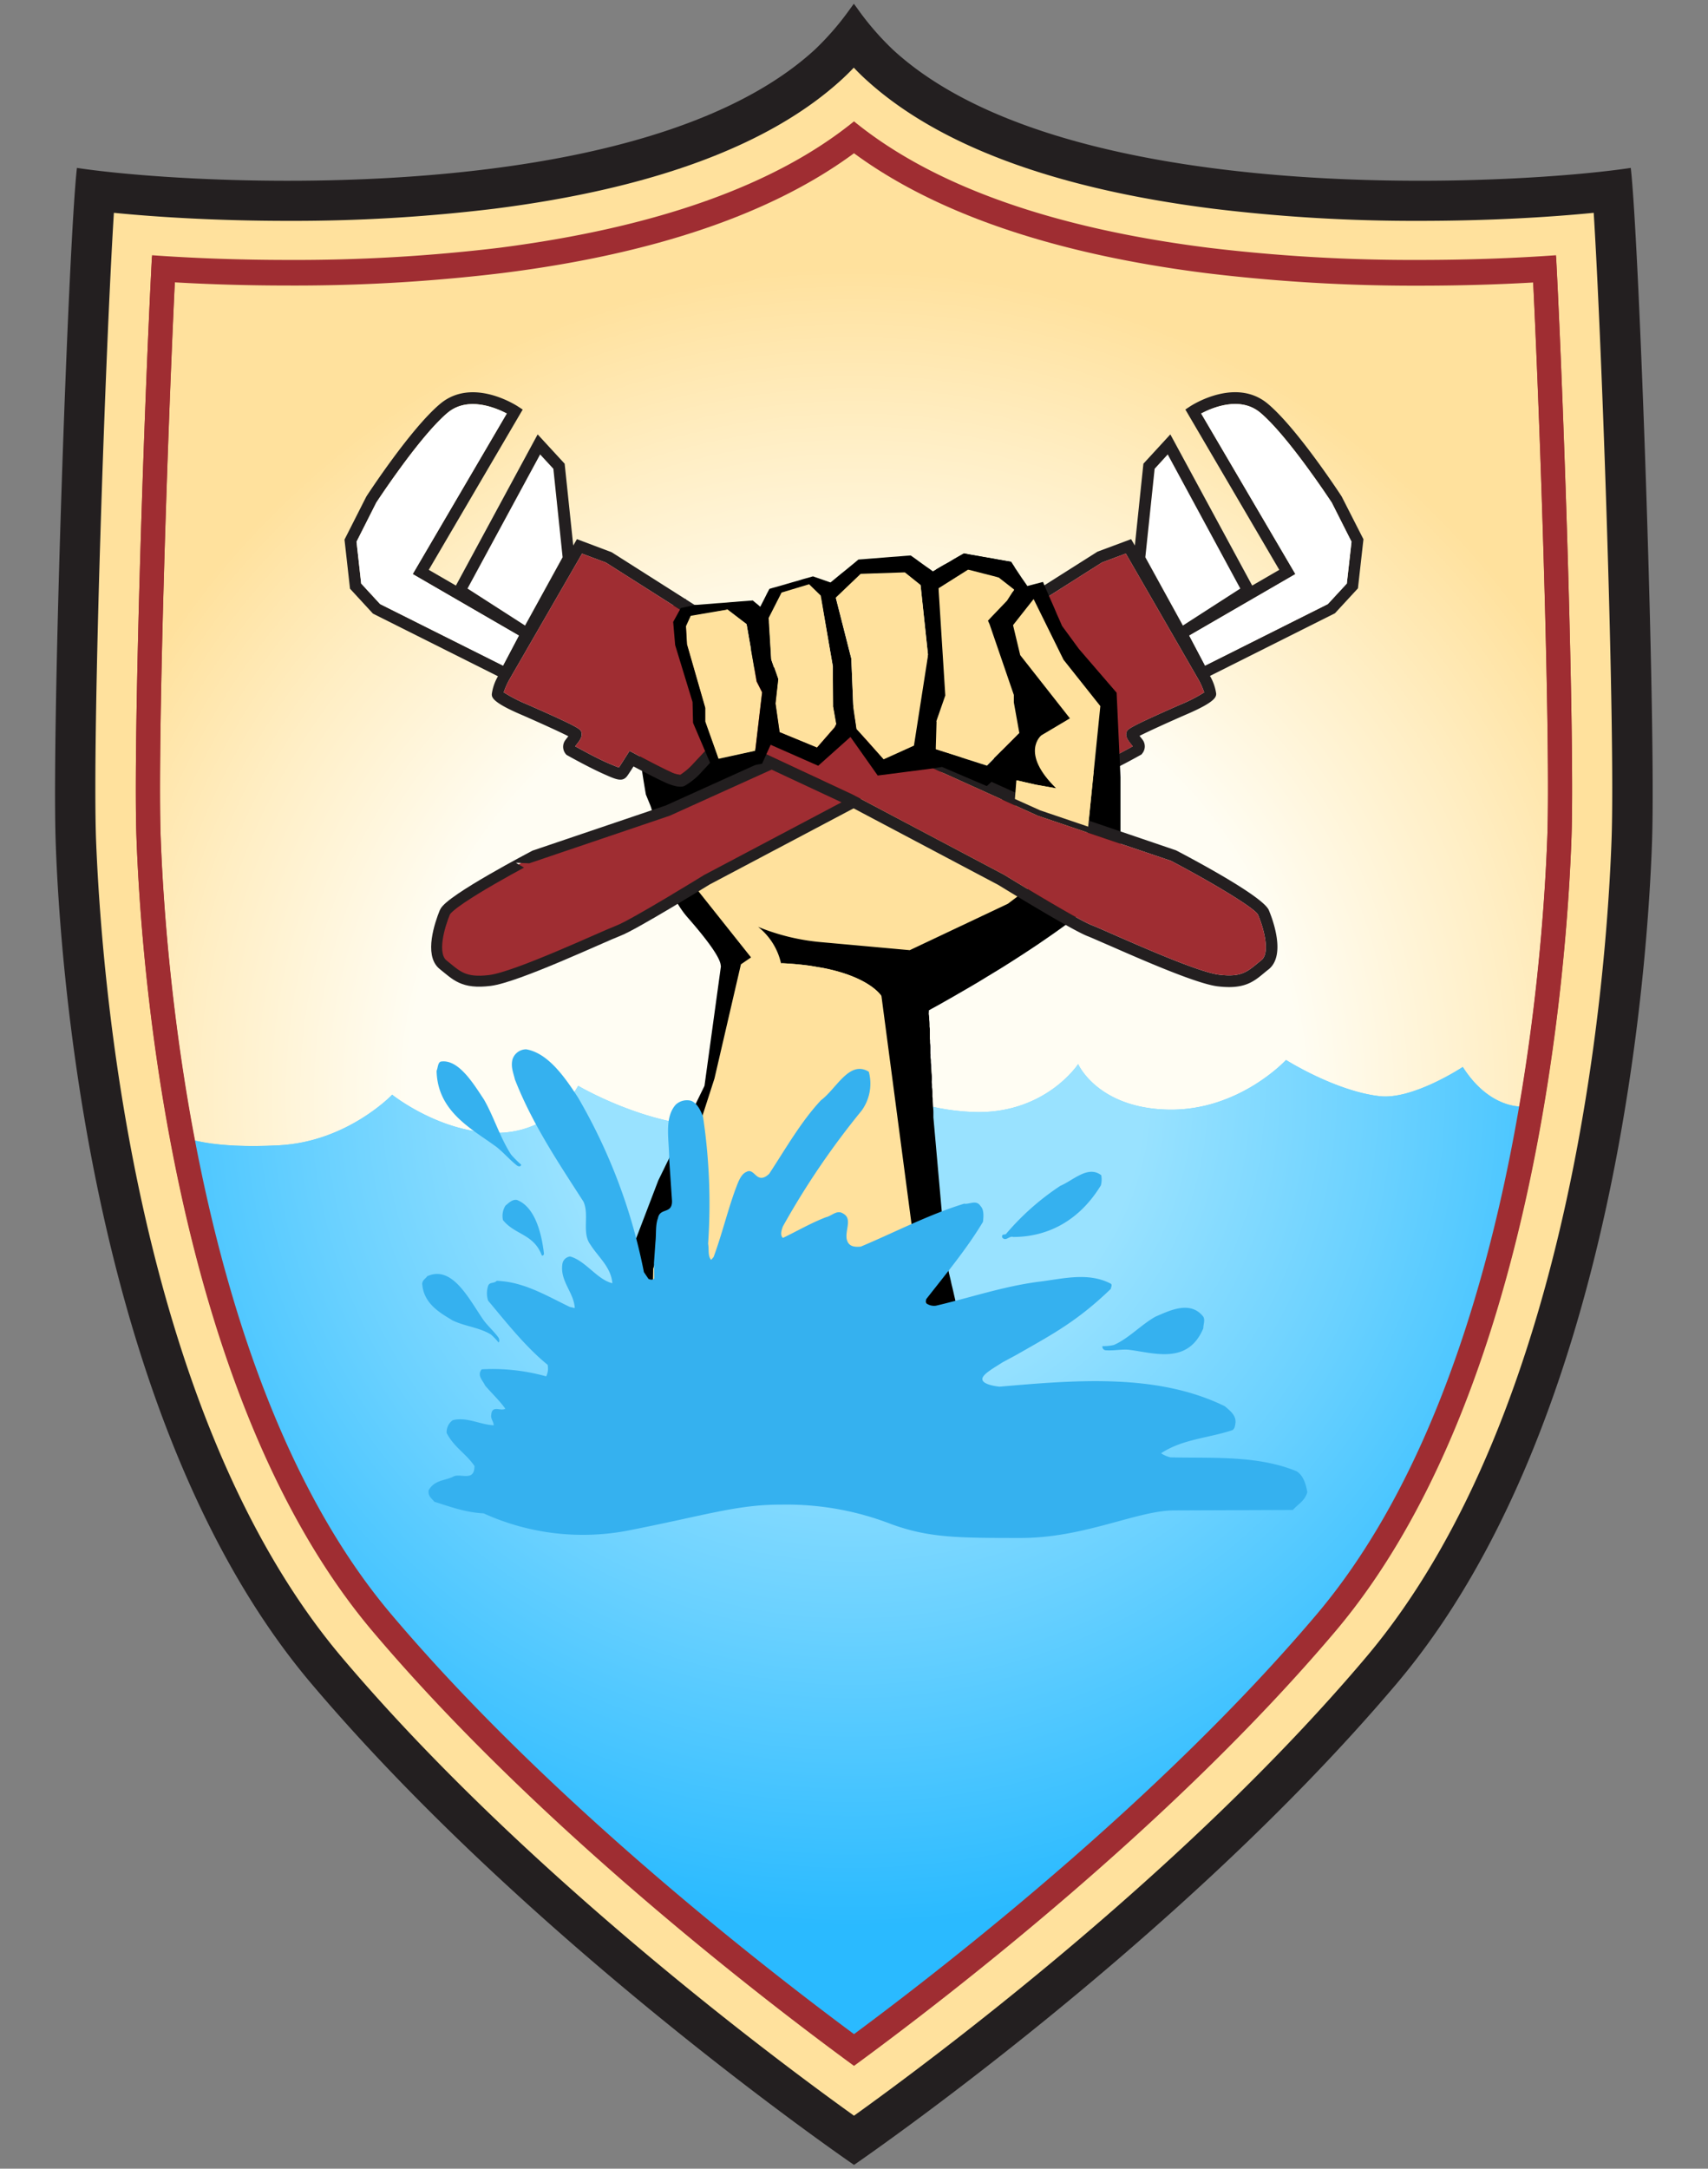
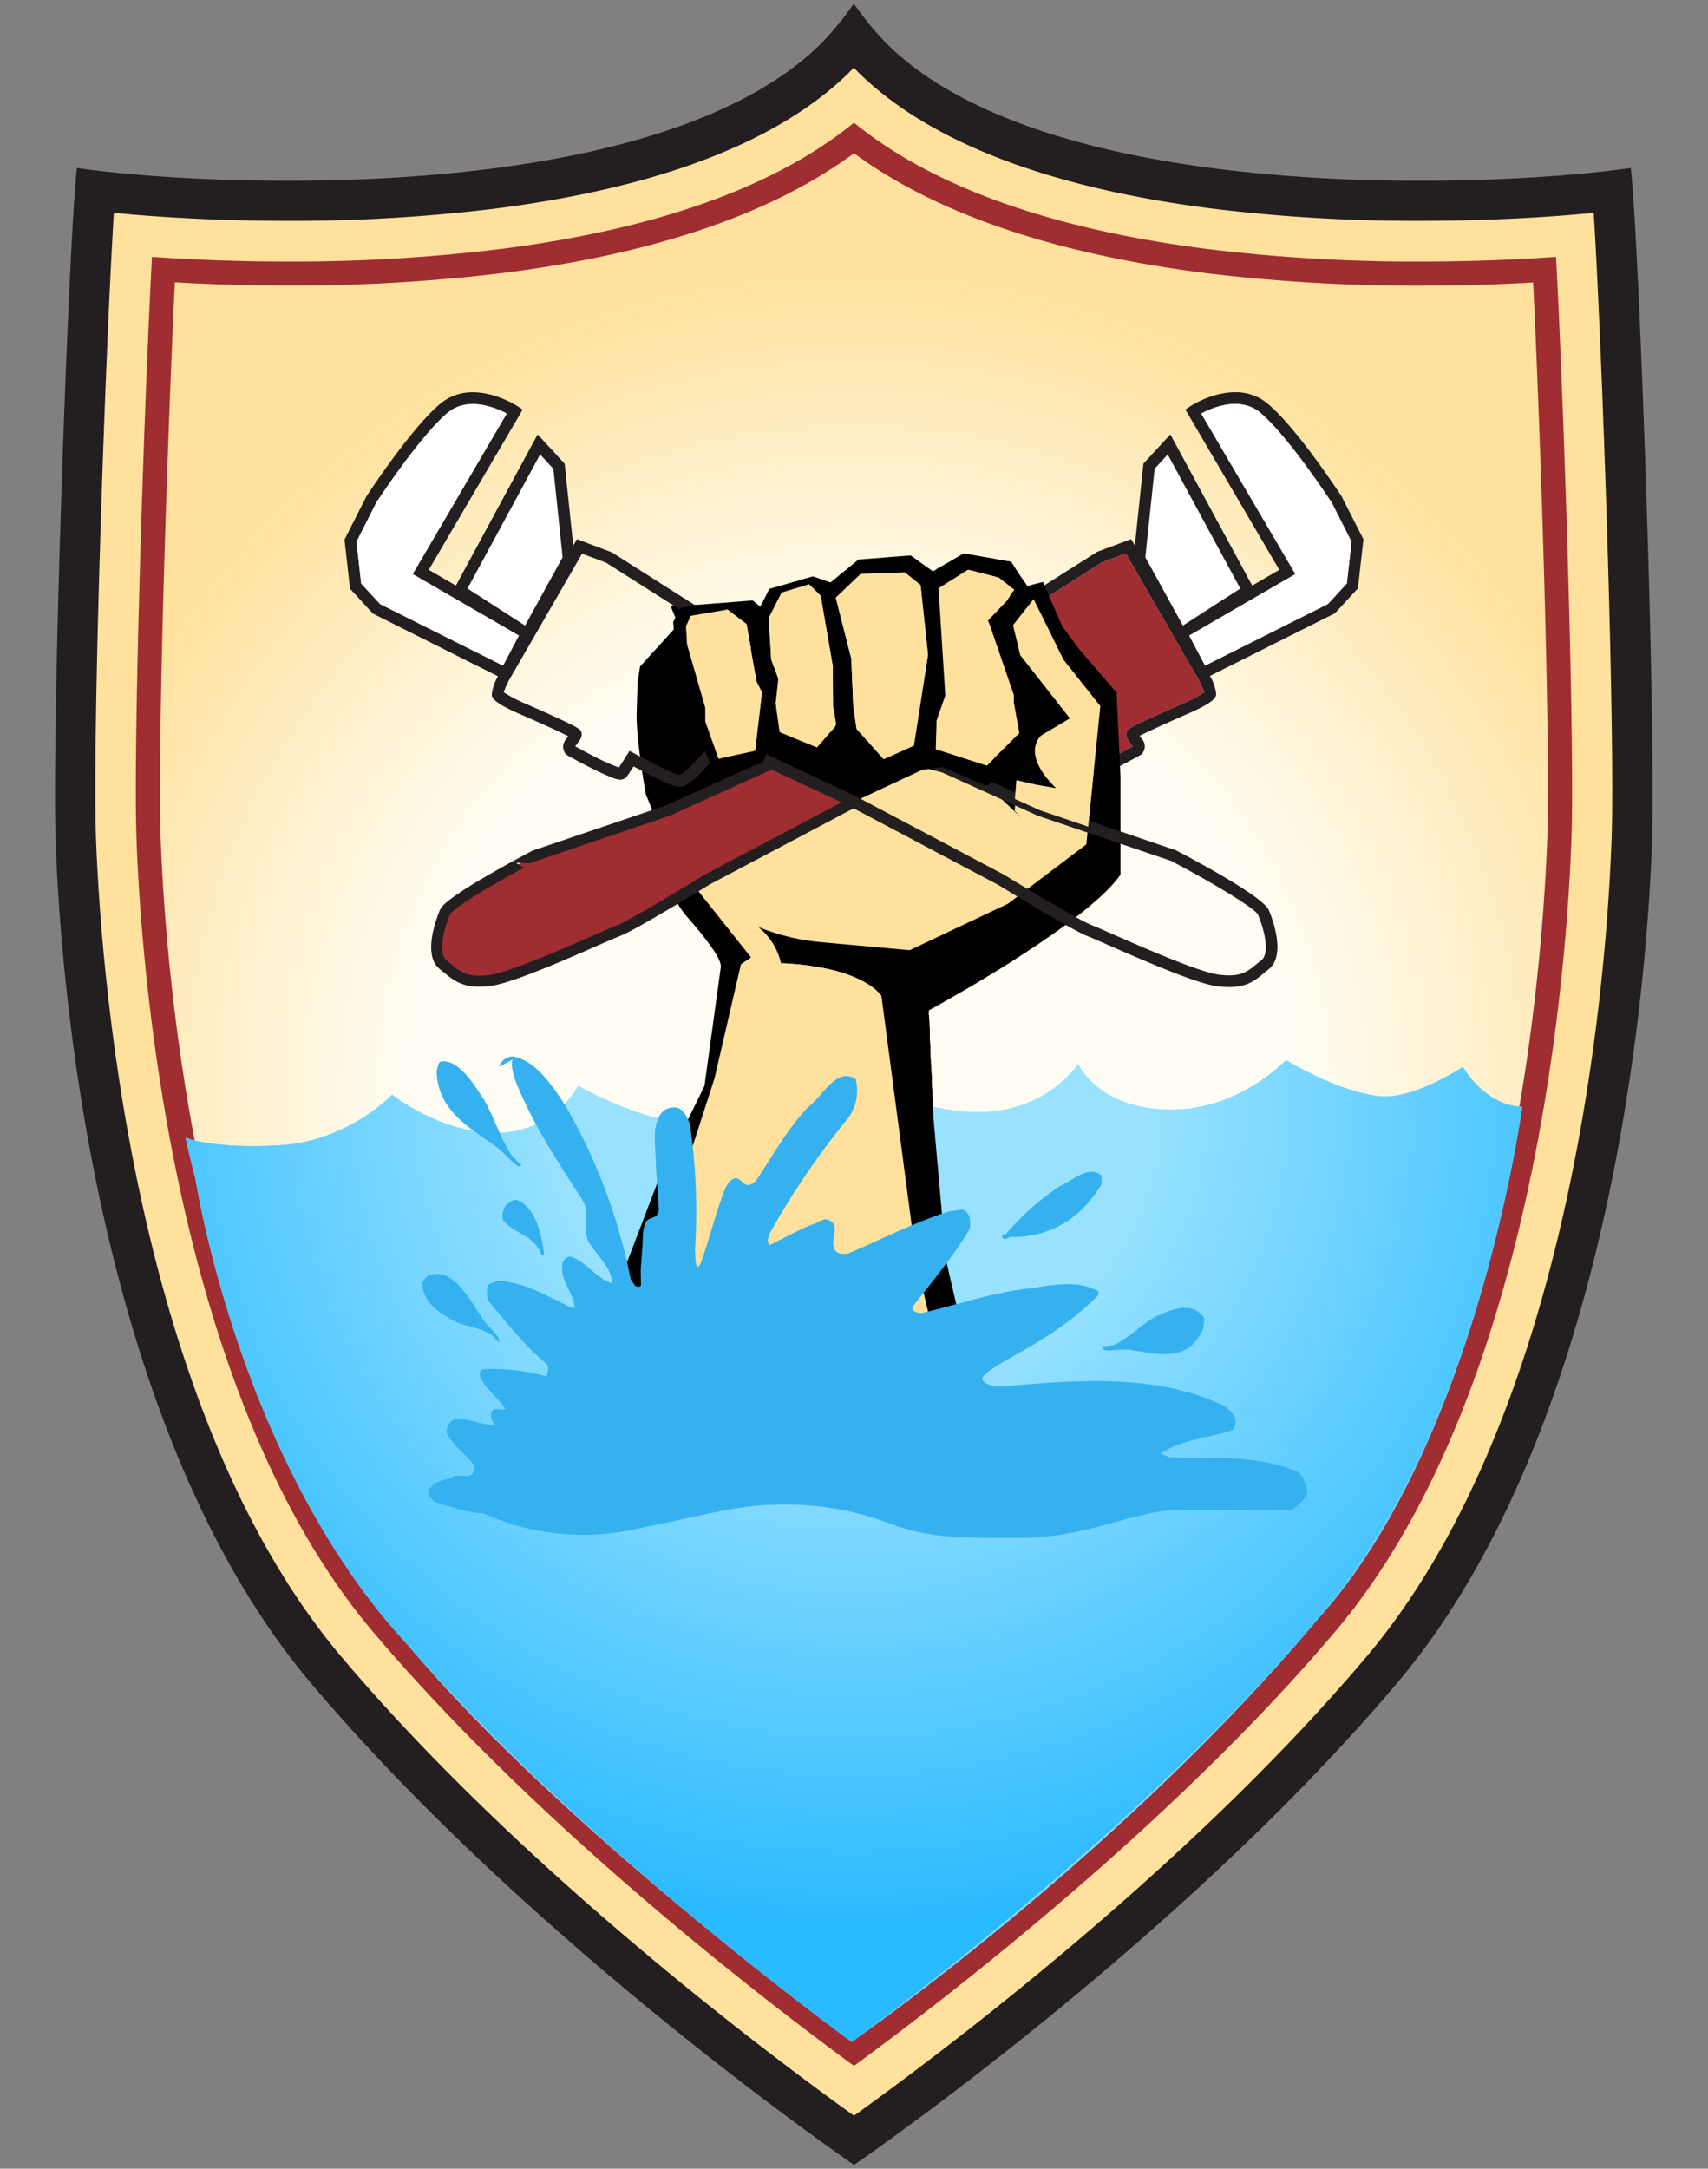
<svg xmlns="http://www.w3.org/2000/svg" id="Layer_1" data-name="Layer 1" viewBox="0 0 337.88 428.91">
  <rect x="0" y="0" width="337.88" height="428.91" fill="#808080" stroke="none" />
  <defs>
    <radialGradient id="radial-gradient" cx="168.94" cy="306.7" r="116.02" gradientUnits="userSpaceOnUse">
      <stop offset=".35" stop-color="#aae1ff" />
      <stop offset=".83" stop-color="#7bd1ff" />
      <stop offset="1" stop-color="#6acbff" />
    </radialGradient>
    <radialGradient id="radial-gradient-2" cx="168.94" cy="216.46" r="163.57" gradientUnits="userSpaceOnUse">
      <stop offset=".54" stop-color="#fffdf3" />
      <stop offset=".8" stop-color="#ffeec4" />
      <stop offset="1" stop-color="#ffe19d" />
    </radialGradient>
    <radialGradient id="radial-gradient-4" cx="168.47" cy="215.8" r="165.22" gradientUnits="userSpaceOnUse">
      <stop offset=".35" stop-color="#99e2ff" />
      <stop offset=".64" stop-color="#6ad1ff" />
      <stop offset="1" stop-color="#2abaff" />
    </radialGradient>
    <clipPath id="clip-path">
      <path class="cls-1" d="M36.72 225s5 2.24 18.53 1.51 22.33-10 22.33-10 9.71 7.78 21 7.54a18.43 18.43 0 0015.8-9.3s13.52 8 26.78 8 29-9.92 29-9.92a43.8 43.8 0 0023.41 7.12c13.51 0 19.71-9.49 19.71-9.49s3.83 8.72 17.83 9 23.29-9.82 23.29-9.82 9.75 6.16 18.52 7.16c6.59.75 16.45-5.78 16.45-5.78 5.34 8.37 11.76 7.82 11.76 7.82S292.39 285 260.9 320c-39.55 47.27-92.43 83.85-92.43 83.85s-56.29-41.1-87.73-78.41c-33.59-36.2-42.08-92.33-42.08-92.33S37.53 229 36.72 225z" />
    </clipPath>
    <style>.cls-1{fill:url(#radial-gradient)}.cls-2{fill:#231f20}.cls-3{fill:#ffe19d}.cls-4{fill:#9f2d32}.cls-8{fill:#fff}.cls-10{fill:#35b1ef}</style>
  </defs>
  <path class="cls-2" d="M322.6 33.21c-13.32 2-47.92 4.44-81.55.2-25.12-3.16-49.69-10-64.45-23.62a55.47 55.47 0 01-7-8.11l-.69-.94-.69.94a55.47 55.47 0 01-7 8.11c-14.76 13.57-39.34 20.46-64.45 23.62-33.63 4.24-68.23 1.81-81.55-.2-1.68 14.46-5 109.58-4.21 133.17s6.8 114.9 50.6 166.62 107.33 95.16 107.33 95.16 63.53-43.39 107.33-95.16S326 190 326.81 166.38s-2.53-118.71-4.21-133.17z" />
  <path class="cls-3" d="M168.94 418.43c-15.15-10.85-65.31-48.11-101.24-90.56C26.16 278.8 20 191.64 19 166.09c-.76-21.2 1.84-97 3.53-124 8.79.87 20.8 1.59 34.42 1.59a329.15 329.15 0 0040.83-2.4c31.48-4 54.65-12.6 68.86-25.67.79-.73 1.55-1.48 2.26-2.23.71.75 1.46 1.5 2.26 2.23 14.21 13.07 37.38 21.7 68.86 25.67a329.15 329.15 0 0040.83 2.4c13.62 0 25.63-.72 34.42-1.59 1.69 26.93 4.29 102.76 3.53 124-.91 25.55-7.12 112.71-48.66 161.78-35.89 42.45-86.06 79.71-101.2 90.56z" />
  <path class="cls-4" d="M168.94 408.58c-18.55-13.58-62.88-47.73-95.16-85.86C33.9 275.61 27.89 190.7 27 165.8c-.66-18.43 1.37-82.81 3.06-115 8.52.61 17.82.93 26.93.93a337.52 337.52 0 0041.83-2.46c31-3.91 54.56-12.31 70.12-25 15.56 12.69 39.12 21.09 70.12 25a337.52 337.52 0 0041.83 2.46c9.11 0 18.41-.32 26.93-.93 1.69 32.23 3.71 96.61 3.05 115-.87 24.9-6.87 109.81-46.77 156.92-32.28 38.14-76.62 72.28-95.16 85.86z" />
  <path d="M168.94 402.64c-19.22-14.25-61-46.92-91.51-83-38.89-45.94-44.77-129.48-45.65-154C31.15 148 33 89.05 34.59 55.84c7.28.42 14.93.63 22.4.63A341.36 341.36 0 0099.42 54c30-3.77 53.32-11.74 69.52-23.69 16.2 11.92 39.57 19.89 69.52 23.69a341.36 341.36 0 0042.43 2.5c7.47 0 15.12-.21 22.4-.63 1.62 33.21 3.44 92.11 2.8 109.79-.87 24.51-6.75 108.06-45.64 154-30.56 36.07-72.29 68.73-91.51 82.98z" fill="url(#radial-gradient-2)" />
  <path class="cls-1" d="M36.72 225s5 2.24 18.53 1.51 22.33-10 22.33-10 9.71 7.78 21 7.54a18.43 18.43 0 0015.8-9.3s13.52 8 26.78 8 29-9.92 29-9.92a43.8 43.8 0 0023.41 7.12c13.51 0 19.71-9.49 19.71-9.49s3.83 8.72 17.83 9 23.29-9.82 23.29-9.82 9.75 6.16 18.52 7.16c6.59.75 16.45-5.78 16.45-5.78 5.34 8.37 11.76 7.82 11.76 7.82S292.39 285 260.9 320c-39.55 47.27-92.43 83.85-92.43 83.85s-56.29-41.1-87.73-78.41c-33.59-36.2-42.08-92.33-42.08-92.33S37.53 229 36.72 225z" />
  <g clip-path="url(#clip-path)">
    <path d="M168.47 403.86C149.05 389.46 106.89 356.47 76 320c-39.28-46.4-45.22-130.79-46.11-155.55-.63-17.85 1.2-77.36 2.84-110.9 7.35.42 15.08.63 22.62.63a344 344 0 0042.86-2.52c30.26-3.81 53.86-11.86 70.23-23.93 16.37 12.07 40 20.12 70.22 23.93a344.22 344.22 0 0042.86 2.52c7.54 0 15.27-.21 22.62-.63 1.64 33.54 3.48 93 2.84 110.9-.89 24.76-6.82 109.14-46.11 155.55-30.87 36.48-72.99 69.46-92.4 83.86z" fill="url(#radial-gradient-4)" />
  </g>
  <path class="cls-3" d="M204.57 118.48l-4.06 5.16 1.39 5.82-.06-.09-1.43-5.93 4.08-5.15 5.16 10.49-5.08-10.3zM211.75 142.09l-5.62 3.37c-.22.25-1.43 1.71-.29 4.67a5.37 5.37 0 01-.37-3.85 2.72 2.72 0 01.6-1.05l5.59-3.34zM170.13 155.92l-1.58.26.01-.24 1.2-.65.37.63zM217.68 139.49l-.01.07-7.17-9.05-.1-.19 7.28 9.17z" />
  <path class="cls-8" d="M111.31 110.21l-7.45 13.51-11.38-7.31 14.37-26.54 2.62 2.84 1.84 17.5zM112.5 110.45l-7.66 13.88-.56 1.02-.13-.08-.32-.2-.24-.16.56-.98 8.26-14.33.09.85z" />
  <path class="cls-2" d="M113.6 109.85l-.21-2-1 1.71-8.26 14.33-.56 1-.58 1 .61.39.37.23.61.4.1.06 9-16.3z" />
  <path d="M117 286.07zM117 286.07zM221.49 157.22v.75-1.46.71zM221.47 159.55v1.56zM135.66 118.42l-2.95 1.55 1.77 4.32 1.18-5.87z" />
  <path class="cls-8" d="M245.39 116.41l-11.37 7.31-7.45-13.51 1.84-17.5 2.62-2.84 14.36 26.54z" />
  <path class="cls-2" d="M233.95 125.12l-.22.15-.01-.01.23-.14zM233.72 125.26l.22-.15z" />
  <path class="cls-2" d="M265.47 98.31l-.06-.12c-.35-.54-8.77-13.42-14.58-18.31-6.37-5.37-15.07.27-15.43.51l-.91.6 18.58 31.71-5.36 3.11-16.19-29.9-5.33 5.8-1.69 16.18-.74-1.26-6.66 2.48-21.63 13.7-16.47 15-26.78 12.09.48 1 1.36.65 26.06-11.78.17-.08 16.5-15L218 111.24l4.71-1.76 14.42 25a14.57 14.57 0 011.08 2.46 29.87 29.87 0 01-4.71 2.41c-10.28 4.52-10.42 4.86-10.62 5.37-.37.91.3 1.75.94 2.56a3.59 3.59 0 01.25.33c-1.12.62-4.31 2.36-6.65 3.39-1.05.46-1.65.7-2 .8-.46-.7-1.53-2.38-1.53-2.38l-.57-.9-1 .5s-4.89 2.62-7.08 3.62a5.94 5.94 0 01-2 .61 12 12 0 01-2.55-2.18l-4-4.34-2.14-1.45-25.47 11.91-.75.38.55 1 .54 1 24.93-11.72.73.49 3.91 4.22a14 14 0 003.27 2.71c.53.32 1.64.47 4-.58 1.68-.77 4.73-2.36 6.28-3.18.42.66 1 1.49 1.17 1.81.92 1.38 2.16.83 4.63-.27 3-1.32 7.1-3.63 7.28-3.73l.21-.12.13-.18a2.21 2.21 0 00.19-2.54c-.13-.2-.32-.44-.53-.7a2 2 0 00-.2-.24c1.62-.83 5.46-2.58 9-4.13 6.11-2.59 6.15-3.6 6.17-4.2a9.63 9.63 0 00-1.23-3.53l24.72-12.39 4.55-4.93 1.09-9.71zm-38.9 11.9l1.84-17.5 2.59-2.84 14.36 26.53-11.36 7.32zm39.86 5.2l-3.75 4.06-24.29 12.17-3.13-5.94 21-12.16-18.64-31.76c2.19-1.16 7.73-3.51 11.72-.14 5.37 4.53 13.51 16.86 14.11 17.76l3.91 7.74z" />
  <path class="cls-4" d="M222.9 144.72c-.37.91.3 1.75.94 2.56a3.59 3.59 0 01.25.33c-1.12.62-4.31 2.36-6.65 3.39-1.05.46-1.65.7-2 .8-.46-.7-1.53-2.38-1.53-2.38l-.57-.9-1 .5s-4.89 2.62-7.08 3.62a5.94 5.94 0 01-2 .61 12 12 0 01-2.55-2.18l-4-4.34-2.14-1.45-25.47 11.91-.75.38.55 1-14.88-7 26.06-11.78.17-.08 16.5-15L218 111.24l4.71-1.76 14.42 25a14.57 14.57 0 011.08 2.46 29.87 29.87 0 01-4.71 2.41c-10.26 4.52-10.4 4.86-10.6 5.37z" />
  <path class="cls-2" d="M152.7 151l.47 1.06.89-.41z" />
  <path class="cls-3" d="M211.57 142.43l-.04.02-9.7-12.35-.03-.12 9.77 12.45zM217.67 140.2l-2.78 27.54-15.51 11.69-19.42 9.18-.09-.19 19.41-9.18 15.52-11.69 2.77-27.46.1.11z" />
  <path d="M220.89 137l-7.46-8.66-3.34-4.56-.26-.61c-.17-.4-.77-1.74-.77-1.74l-.53-1.26-.65-1.47-.36-.82-.37-.86c-.14-.3-.41-.93-.41-.93l-.41-1-2.87.75a.72.72 0 00-.22.07l-.26-.39c-.17-.24-.7-1-.7-1-.15-.21-.48-.71-.48-.71l-.54-.81-.59-.88c-.22-.31-.43-.63-.65-1-.37-.06-.77-.12-1.16-.2l-1.22-.21-1.23-.22-1.23-.22-1.21-.21-1.17-.21-1.11-.19-1-.19-1 .56-1 .58-1 .6-1 .55-1.53.89-.61.35s-.14-.09-.37-.27l-1-.7-1.39-1c-.51-.38-1.06-.78-1.63-1.17l-1.14.08-1.32.11-1.4.1-1.47.12-1.43.12-1.36.1-1.22.1-1 .07-.79.66-.89.73-.91.75-.9.72-1.44 1.19-.59.48-.25-.07c-.16-.07-.39-.14-.69-.25l-1.09-.38-1.45-.5-.89.26-1 .27-1 .31-1.11.31-1.14.33-1.16.34-1.17.33c-.39.1-.78.22-1.15.33-.17.34-.33.65-.48.92 0 0-.26.54-.38.77l-.31.61-.24.47s-.24.46-.29.57l-.09.19-.17-.13c-.09-.09-.45-.39-.45-.39-.22-.17-.5-.41-.88-.72l-1.27.1-1.49.11-.81.07-.83.06-.88.08-.9.07-.9.06-.92.08-.91.07-.9.07-.9.07-.88.06c-.29 0-.57.06-.85.08l-.82.06-.52 1.09-.44.92-.37.76-.28.6s-.29.6-.36.77a2 2 0 00-.12.24s-.34.36-.85.94l-.17.19-1.83 2c-.38.42-.77.86-1.17 1.28l-1.14 1.26-1 1.11-.77.84c-.1.53-.17 1-.23 1.41l-.16 1c-.04.25-.08.48-.11.62v.21l-.19 6.16v.47c0 5.29 1.83 15.47 1.83 15.47l.71 1.73c.67 1.6.4 1.49 1.09 4l.08 1.48-.1 1c0 .18 1.5 10.37 6.39 16 4.12 4.7 6.34 7.85 6.61 9.38l.06.41-3.25 23.62-9.14 18.71c-.08.21-6.68 17.49-6.86 17.93s-2.16 12.28-4 22.47V274.16l-.08.48c-1 5.8-1.93 10.9-2.25 12.74l-4.32 3.42h84.05c-.07-.32-.15-.65-.23-1 0 0-.17-.73-.27-1.13s-.18-.8-.28-1.23c0 0-.2-.87-.3-1.33s-.23-.92-.33-1.41-.23-1-.35-1.49-.24-1-.35-1.56-.25-1.06-.38-1.61l-.19-.82-.19-.83c-.07-.29-.14-.58-.2-.85s-.13-.58-.19-.86c0 0-.14-.58-.2-.87l-.21-.86s-.13-.58-.2-.87-.14-.58-.2-.88-.14-.57-.2-.87c0 0-.14-.59-.2-.87 0 0-.14-.6-.21-.88 0 0-.13-.6-.2-.89s-.14-.58-.2-.87c0 0-.14-.58-.2-.87 0 0-.14-.57-.2-.86l-.21-.86c-.06-.29-.12-.57-.19-.85s-.14-.56-.2-.85-.12-.55-.19-.83c0 0-.13-.55-.19-.83 0 0-.25-1.07-.37-1.6l-.35-1.54c-.12-.51-.24-1-.34-1.48s-.23-.95-.33-1.4-.21-.9-.3-1.32c0 0-.19-.83-.29-1.21s-.17-.77-.25-1.12c0 0-.16-.68-.24-1s-.14-.6-.19-.87-.12-.51-.17-.73c-.1-.44-.18-.78-.24-1v.4l-2.58-29v-.24-.68s0-.65-.06-1.06c0 0-.06-.85-.08-1.35 0-.24 0-.5-.05-.77v-.82s0-.57-.06-.87 0-.61-.05-.92 0-.62 0-.93c0 0 0-.64-.05-1s-.05-.65-.07-1 0-.66-.05-1 0-.66-.07-1 0-.66-.05-1v-1c0-.36 0-.62-.05-.93s0-.62-.06-.92v-.86-.83c0-.27 0-.52-.06-.76 0-.5 0-.95-.07-1.35 0 0 0-.74-.06-1s0-.51 0-.66v-.23l.27-.15.24-.14 1.28-.7 1.29-.73 1.34-.76 1.37-.79 1.4-.81 1.41-.82 1.43-.85 1.44-.88 1.45-.88 1.46-.89 1.45-.91 1.44-.92 1.44-.93 1.43-.94 1.4-.93 1.37-.94 1.36-.94 1.32-.93 1.29-.93 1.25-.93 1.19-.91 1.16-.91 1.1-.89 1-.88 1-.86.91-.84.85-.83c.53-.54 1-1.06 1.44-1.57a16 16 0 001.12-1.47v-1.56-1.16-1.35-.74-2.5-.71-1.69-.93-.74-5.16-1.92-.72zm-71.51 11.56l-7.27 1.58-2.62-7.37V140l-3.62-12.58-.31-5.54 8.3-1.33 3.83 2.93 2 11.34 1.08 2.15zm16.38-4.79v.18-.14l-.23.19-.33.67-3.49 4-7.4-3-.81-5.67.73-4.83-1.64-4.69-.43-7.41 2.56-5 5.44-1.64 2.3 2.24 2.3 13.11v8.72l1 3.38V143h.84zm16.66-2.11l.3 6-7.95 2.65-3.2-3.68-2.18-2.35-.57-4-.41-10-3.06-12 4.91-4.69 8.74-.29 3.11 2.49 1.47 13.8-.9 9.17m12.56 12.77l-10.13-3.24.16-5.46h-.08l.12-.33 1.69-4.85-1.34-21.21 5.84-3.69 6 1.54 3.11 2.43-1.61 1.68-3.6 4.34 2.55 9.73.19 7.45 2.91 5.68z" />
  <path class="cls-3" d="M214.66 152.66c-.34-.48-1.69-2.62-1.69-2.62s-3.81 2-6.26 3.23a21.13 21.13 0 002.36 2.67l-4.15-.74-3.73-.86-.47 6 1.35 1.42-7.23-6.84-11.69-3-13.48 6.3L139.82 174s-.91.57-2.33 1.42l11.08 13.93-2 1.37-5.23 22.57-12.13 37.63-.61 35.91 60.37-4.33-1.58-6.77-1.11-4.4-1.34-6.13-3.62-15.54-6.95-52.66s-2.12-3.62-11.2-5.49l-2.88-.5c-1.73-.24-3.64-.42-5.79-.51a12.75 12.75 0 00-4.53-7.19 42.83 42.83 0 0012.2 3l17.8 1.61 19.41-9.18L214.9 167l1.44-14.31c-1.4.57-1.43.31-1.68-.03z" />
  <path d="M152.69 151l-20.58 9.31-26.33 8.92S89 178 88 180.44s-2.91 8.33-.33 10.37 3.91 3.77 9.26 3.1 22.38-8.7 25.4-9.84S139.82 174 139.82 174l29.12-15.4" stroke="#231f20" stroke-miterlimit="10" stroke-width="2.17" fill="#9f2d32" />
  <path class="cls-3" d="M174.36 197s-2.1-3.63-11.19-5.49l-2.89-.5a63.02 63.02 0 00-5.77-.52" />
  <path class="cls-2" d="M251 180c-1.13-2.65-14.33-9.72-18.35-11.82l-26.43-9-47.33-21.4-16.3-14.85L121 109.22l-6.87-2.59-.73 1.26-1.7-16.18-5.34-5.8-16.17 29.9-5.37-3.11L103.4 81l-.92-.6c-.37-.24-9.06-5.88-15.43-.51-5.81 4.89-14.23 17.77-14.58 18.31l-4.32 8.52 1.09 9.71 4.54 4.93 24.73 12.39a9.42 9.42 0 00-1.22 3.53c0 .6 0 1.61 6.14 4.2 3.53 1.55 7.39 3.3 9 4.13l-.19.24c-.2.26-.39.5-.52.7a2.23 2.23 0 00.17 2.54l.15.18.2.12c.17.1 4.29 2.41 7.28 3.73 2.47 1.1 3.71 1.65 4.66.2.2-.27.73-1.09 1.14-1.74 1.54.82 4.59 2.41 6.28 3.18 2.32 1.05 3.45.9 3.88.64a13.7 13.7 0 003.35-2.76l3.92-4.23.72-.49 24.2 11.32L197.46 175c.6.36 14.63 9 17.72 10.16.71.27 2.31 1 4.33 1.86 6.41 2.81 17.13 7.52 21.34 8.05a19.45 19.45 0 002.28.15c3.58 0 5.2-1.33 7-2.84.26-.21.52-.43.81-.65 3.6-2.84.67-10.28.06-11.73zM106.85 89.87l2.62 2.84 1.83 17.5-7.43 13.51-11.39-7.32zm-31.66 29.6l-3.74-4.06-.92-8.27 3.91-7.74c.59-.9 8.72-13.23 14.1-17.76 4-3.34 9.52-1 11.71.14l-18.61 31.76 21 12.16-3.12 5.94zm174.34 70.43l-.84.68c-2.06 1.69-3.3 2.71-7.56 2.18-3.87-.48-14.81-5.29-20.68-7.86-2.14-.94-3.68-1.62-4.46-1.92-2.39-.9-13.31-7.5-17.39-10l-29.91-15.82-25.42-11.88-1.93 1.28-4.22 4.51a12.75 12.75 0 01-2.54 2.17 5.36 5.36 0 01-2-.61c-2.2-1-7.05-3.59-7.09-3.62l-.95-.5-.58.9s-1.06 1.68-1.52 2.38c-.33-.1-.91-.34-2-.8-2.34-1-5.52-2.77-6.66-3.39l.26-.33c.64-.81 1.3-1.65.94-2.56-.21-.51-.34-.85-10.63-5.37a30.13 30.13 0 01-4.7-2.41 14.69 14.69 0 011.06-2.43l14.43-25 4.71 1.76 21.23 13.48 16.51 15 47.7 21.59 26.35 8.92c7.74 4.06 16.51 9.28 17.21 10.64 1.23 2.87 2.42 7.64.68 9.01z" />
  <path class="cls-8" d="M99.5 131.64l-24.31-12.17-3.74-4.06-.92-8.27 3.91-7.74c.59-.9 8.72-13.23 14.1-17.76 4-3.34 9.52-1 11.71.14l-18.61 31.76 21 12.16zM267.36 107.14l-.93 8.27-3.75 4.06-24.29 12.17-3.13-5.94 21-12.16-18.64-31.76c2.19-1.16 7.73-3.51 11.72-.14 5.37 4.53 13.51 16.86 14.11 17.76z" />
-   <path class="cls-4" d="M307.82 50.48c-8.52.61-17.82.93-26.93.93A337.52 337.52 0 01239.06 49c-31-3.91-54.56-12.31-70.12-25-15.56 12.64-39.12 21-70.12 25A337.52 337.52 0 0157 51.41c-9.11 0-18.41-.32-26.93-.93-1.7 32.23-3.73 96.61-3.07 115.05.89 24.9 6.9 109.8 46.78 156.91 32.28 38.13 76.61 72.28 95.16 85.86 18.54-13.58 62.88-47.72 95.16-85.86 39.88-47.11 45.89-132 46.77-156.91.66-18.44-1.36-82.82-3.05-115.05zM306.1 165.3c-.88 24.51-6.76 108.05-45.65 154-30.56 36.1-72.29 68.75-91.51 83-19.22-14.26-61-46.92-91.51-83-38.89-45.94-44.77-129.49-45.65-154-.63-17.67 1.22-76.58 2.81-109.79 7.28.41 14.93.63 22.4.63a341.36 341.36 0 0042.43-2.5c30-3.78 53.32-11.74 69.52-23.69 16.2 12 39.57 19.91 69.52 23.69a341.36 341.36 0 0042.43 2.5c7.47 0 15.12-.22 22.4-.63 1.62 33.2 3.44 92.1 2.81 109.79z" />
  <path class="cls-3" d="M211.65 142.07l-5.65 3.36s-4.31 3.43 2.94 10.48l-4.15-.74-3.73-.85-.29 3.7 5 2.25 9.49 3.22 2.41-23.84-7.28-9.17-5.92-12-4.07 5.16 1.42 5.93z" />
-   <path class="cls-4" d="M249.53 189.9l-.84.68c-2.06 1.69-3.3 2.71-7.56 2.18-3.87-.48-14.81-5.29-20.68-7.86-2.14-.94-3.68-1.62-4.46-1.92-2.39-.9-13.31-7.5-17.39-10l-29.91-15.82-25.42-11.88-1.93 1.28-4.22 4.51a12.75 12.75 0 01-2.54 2.17 5.36 5.36 0 01-2-.61c-2.2-1-7.05-3.59-7.09-3.62l-.95-.5-.58.9s-1.06 1.68-1.52 2.38c-.33-.1-.91-.34-2-.8-2.34-1-5.52-2.77-6.66-3.39l.26-.33c.64-.81 1.3-1.65.94-2.56-.21-.51-.34-.85-10.63-5.37a30.13 30.13 0 01-4.7-2.41 14.69 14.69 0 011.06-2.43l14.43-25 4.71 1.76 21.23 13.48 16.51 15 47.7 21.59 26.35 8.92c7.74 4.06 16.51 9.28 17.21 10.64 1.23 2.87 2.42 7.64.68 9.01z" />
  <path class="cls-3" d="M201.65 144.98l-6.48 6.45-11.04-3.53 1.06-5.17.01-.32 1.3-5.61-.03-.36.03-.08-.89-20.05 5.83-3.68 2.36.17 3.71 1.37 3.11 2.43-1.41 2.2-3.77 3.94.33.75 4.79 13.95v1.48l1.09 6.06zM139.49 139.99v2.77l2.62 7.37 7.27-1.57 1.37-11.6-1.09-2.15-1.97-11.39-3.83-2.92-8.3 1.37.31 5.55 3.62 12.57zM182.42 141.61l.3 5.97-7.95 2.64-3.2-3.68-2.18-2.34-.57-4.01-.41-9.98-3.06-12.03 4.91-4.69 8.74-.29 3.11 2.49 1.47 13.8-.9 9.17M164.81 139.65l-.09-7.99-2.36-13.87-2.3-2.24-5.45 1.64-2.56 5.03.5 8.17 1.37 3.94-.53 4.82.81 5.67 7.4 3.05 3.49-4.01.34-.67" />
  <path d="M195.24 151.43l-10.13-3.24.16-5.46h-.07l.11-.33 1.69-4.85-1.34-21.21 5.85-3.69 6 1.54s2.13-1.29 3.22-2l-.06-.09-.65-1-1.16-.2-1.22-.21-1.22-.23s-.83-.13-1.23-.21l-1.21-.21-1.17-.21-1.12-.19-1-.2-1 .57-1 .58-1 .6-1 .55s-1.13.67-1.53.89l-.34 17.25-1.21-.41-2.81 18-6 2.71-5.38-6-.69-4.73-3.89.19.49 2.78.13.76-.34.67-3.49 4-7.4-3.05-.81-5.67.53-4.82-.78-2.25-4.59-3.69 1.11 6.38 1.08 2.15-1.36 11.59-7.27 1.58-2.62-7.37V140l-3.62-12.58-.2-3.57.94-2.06 7.25-1.24-6.39-.9-2.82.6-1.51 2.75.39 4.58 3.44 11.26.1 4.12 4.16 9.75 9.49-1.66 1.7-3.75 9.41 4.15 6.38-5.7 5.39 7.63 10.72-1.38 2-.32 8.86 3.79 6.15-5.59.28-4.86z" />
-   <path class="cls-10" d="M101.37 209.57c-.35 1.48.21 2.68.49 3.92 3.39 8.68 8.53 16.36 13.54 24.13 1.23 2.53-.35 6.2 1.37 8.5 1.55 2.48 4.09 4.43 4.37 7.67-3-.71-5.28-4.43-8.35-5.29a1.75 1.75 0 00-1.52 1.38c-.6 3.44 2.26 5.68 2.43 8.82l-1-.23c-4.65-2.24-9.16-5-14.45-5.15-.52.62-1.55.09-1.76 1.24a4.67 4.67 0 00.07 2.67c3.81 4.58 7.58 9.3 11.77 12.69a3.55 3.55 0 01-.28 2.29 39.33 39.33 0 00-12.76-1.39c-1 1.2.25 2.24.67 3.2 1.34 1.57 2.79 2.91 4 4.58-.89.62-2.65-.86-2.79 1.28-.1.77.46 1.24.5 2-2.68-.09-5.33-1.72-8.11-1a2.88 2.88 0 00-1.2 2.53c1.48 2.86 3.77 4 5.5 6.53 0 3.3-2.93 1.25-4.3 2.15-1.62.76-3.59.62-4.76 2.63-.18 1.19.6 1.62 1.13 2.29 3.17 1 6.27 2.14 9.73 2.29a47.52 47.52 0 0028.08 3.5c15.47-3 22-5.27 30.8-5.22a57.09 57.09 0 0121.73 3.84c7.54 2.75 13.29 2.75 25.75 2.75s22.95-5.42 30.2-5.45l23.54-.09c1-1.15 2.33-1.72 2.86-3.53-.32-1.72-.85-3.39-2.19-4.15-7.72-3.15-16.49-2.53-24.88-2.72a6 6 0 01-1.87-.81c4.27-2.82 9.44-3 14.13-4.58.46-.29.53-.91.6-1.48.14-1.53-1.3-2.53-2.11-3.24-13.43-6.59-29.68-5.16-44.58-3.87-1.24-.14-3.34-.53-3.39-1.48s2.24-2.2 4-3.34l2.62-1.41c7.3-4.15 12.19-6.74 18.81-13.13 0-.34.32-.72 0-1-4.54-2.38-9.58-.95-14.38-.38-6.94.91-13.5 3.15-20.22 4.72a2.6 2.6 0 01-2.05-.57l.11-.71c3.8-4.87 8.07-10 11.24-15.31.1-1 .24-2.39-.49-3.11-.82-1.33-2.26-.28-3.24-.47-7 2.14-13.64 5.63-20.45 8.49-1.12.09-2.43.09-2.78-1.48-.35-1.76 1.16-4.06-.71-5.06-1.23-.81-2.25.48-3.38.72-2.89 1.1-5.67 2.72-8.53 4.1-.63-.53-.24-1.67 0-2.29a156.7 156.7 0 0115.58-22.9 9.09 9.09 0 001.41-7.67c-3.84-2.39-6.42 3.38-9.45 5.62-3.9 4.15-7 9.59-10.25 14.55-.6.57-1.34 1.05-2.12.67s-1.37-1.62-2.36-1.05c-1.23.48-1.76 2.34-2.29 3.68-1.55 4.33-2.64 8.86-4.23 13.16l-.49.57c-.7-.76-.39-2.1-.6-3.19a116.44 116.44 0 00-1-25.09c-.49-1.39-1.27-2.82-2.43-3.2a3.24 3.24 0 00-3 .81c-2.33 2.67-1.24 7.11-1.27 10.78l.56 8.21c.07 2.71-2.39 1.28-2.78 3.43-.53 1.38-.32 3.15-.5 4.72l-.29 4.15.05 3.05c-.28.38-.81.24-1.13.1l-.91-1.34a110.93 110.93 0 00-13-34.48c-2.82-4.39-6.1-8.88-10.29-9.59a2.84 2.84 0 00-2.72 2.04z" />
+   <path class="cls-10" d="M101.37 209.57c-.35 1.48.21 2.68.49 3.92 3.39 8.68 8.53 16.36 13.54 24.13 1.23 2.53-.35 6.2 1.37 8.5 1.55 2.48 4.09 4.43 4.37 7.67-3-.71-5.28-4.43-8.35-5.29a1.75 1.75 0 00-1.52 1.38c-.6 3.44 2.26 5.68 2.43 8.82l-1-.23c-4.65-2.24-9.16-5-14.45-5.15-.52.62-1.55.09-1.76 1.24a4.67 4.67 0 00.07 2.67c3.81 4.58 7.58 9.3 11.77 12.69a3.55 3.55 0 01-.28 2.29 39.33 39.33 0 00-12.76-1.39c-1 1.2.25 2.24.67 3.2 1.34 1.57 2.79 2.91 4 4.58-.89.62-2.65-.86-2.79 1.28-.1.77.46 1.24.5 2-2.68-.09-5.33-1.72-8.11-1a2.88 2.88 0 00-1.2 2.53c1.48 2.86 3.77 4 5.5 6.53 0 3.3-2.93 1.25-4.3 2.15-1.62.76-3.59.62-4.76 2.63-.18 1.19.6 1.62 1.13 2.29 3.17 1 6.27 2.14 9.73 2.29a47.52 47.52 0 0028.08 3.5c15.47-3 22-5.27 30.8-5.22a57.09 57.09 0 0121.73 3.84c7.54 2.75 13.29 2.75 25.75 2.75s22.95-5.42 30.2-5.45l23.54-.09c1-1.15 2.33-1.72 2.86-3.53-.32-1.72-.85-3.39-2.19-4.15-7.72-3.15-16.49-2.53-24.88-2.72a6 6 0 01-1.87-.81c4.27-2.82 9.44-3 14.13-4.58.46-.29.53-.91.6-1.48.14-1.53-1.3-2.53-2.11-3.24-13.43-6.59-29.68-5.16-44.58-3.87-1.24-.14-3.34-.53-3.39-1.48s2.24-2.2 4-3.34c7.3-4.15 12.19-6.74 18.81-13.13 0-.34.32-.72 0-1-4.54-2.38-9.58-.95-14.38-.38-6.94.91-13.5 3.15-20.22 4.72a2.6 2.6 0 01-2.05-.57l.11-.71c3.8-4.87 8.07-10 11.24-15.31.1-1 .24-2.39-.49-3.11-.82-1.33-2.26-.28-3.24-.47-7 2.14-13.64 5.63-20.45 8.49-1.12.09-2.43.09-2.78-1.48-.35-1.76 1.16-4.06-.71-5.06-1.23-.81-2.25.48-3.38.72-2.89 1.1-5.67 2.72-8.53 4.1-.63-.53-.24-1.67 0-2.29a156.7 156.7 0 0115.58-22.9 9.09 9.09 0 001.41-7.67c-3.84-2.39-6.42 3.38-9.45 5.62-3.9 4.15-7 9.59-10.25 14.55-.6.57-1.34 1.05-2.12.67s-1.37-1.62-2.36-1.05c-1.23.48-1.76 2.34-2.29 3.68-1.55 4.33-2.64 8.86-4.23 13.16l-.49.57c-.7-.76-.39-2.1-.6-3.19a116.44 116.44 0 00-1-25.09c-.49-1.39-1.27-2.82-2.43-3.2a3.24 3.24 0 00-3 .81c-2.33 2.67-1.24 7.11-1.27 10.78l.56 8.21c.07 2.71-2.39 1.28-2.78 3.43-.53 1.38-.32 3.15-.5 4.72l-.29 4.15.05 3.05c-.28.38-.81.24-1.13.1l-.91-1.34a110.93 110.93 0 00-13-34.48c-2.82-4.39-6.1-8.88-10.29-9.59a2.84 2.84 0 00-2.72 2.04z" />
  <path class="cls-10" d="M209.77 234.52a50.41 50.41 0 00-10.77 9.54c-.25.19-.89-.09-.75.67.71.91 1.38-.38 2.19-.09 6.59 0 12.94-3 17.34-10.21a4.6 4.6 0 00.07-2c-2.61-2.01-5.5.99-8.08 2.09zM100 238.43a3.78 3.78 0 00-.5 2.87c2.36 2.95 6.1 2.72 7.68 7 .22.1.39-.1.43-.33-.49-4.25-1.83-9.26-5.32-10.64-.92-.18-1.59.53-2.29 1.1zM220.35 266a9.33 9.33 0 01-2.26.23.7.7 0 00.57.81c1.51.15 3.17-.23 4.65-.09 5 .62 11.7 3 14.73-4.25 0-.76.39-1.62 0-2.29-2.58-3.29-6.7-1.19-9.48 0-2.82 1.59-5.29 4.31-8.21 5.59zM101.1 228.34a18.32 18.32 0 002 2c-.07.46-.55.35-.79.2-1.42-1.09-2.78-2.7-4.17-3.76-4.77-3.5-11.61-6.91-11.77-15 .27-.61.23-1.6.81-1.82 3.5-.58 6.47 4.35 8.56 7.5 1.95 3.39 3.19 7.54 5.36 10.88zM97.1 263.92a11.41 11.41 0 011.52 1.59c.27-.22.12-.73 0-.95-.9-1.26-2.11-2.29-3-3.52-2.93-4.26-6.16-10.86-11.1-8.64-.32.48-.92.73-1 1.45.24 4.06 3.73 5.9 6 7.29 2.48 1.2 5.19 1.35 7.58 2.78z" />
</svg>